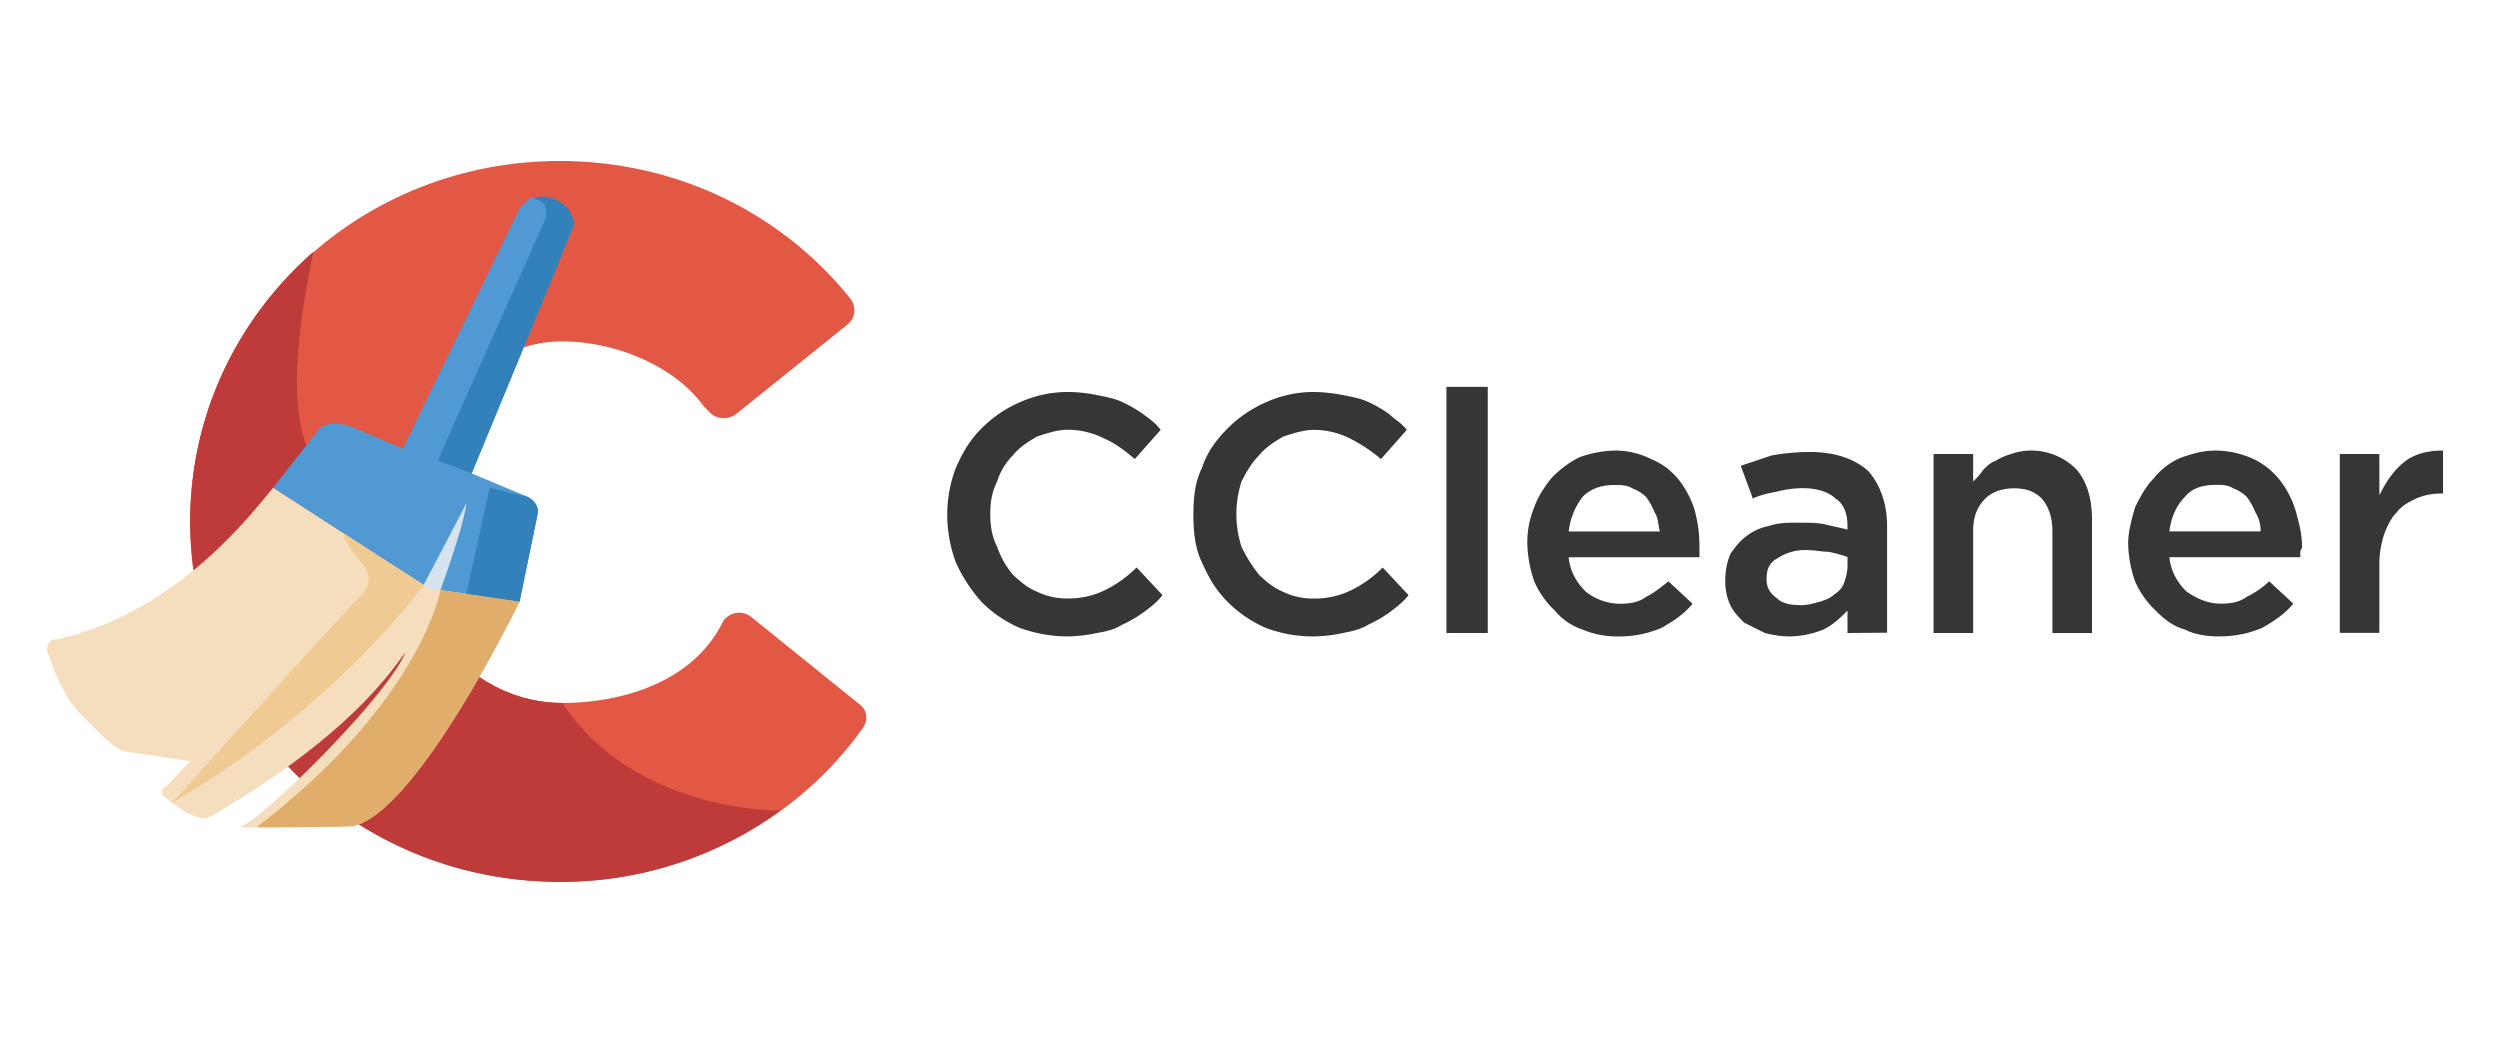
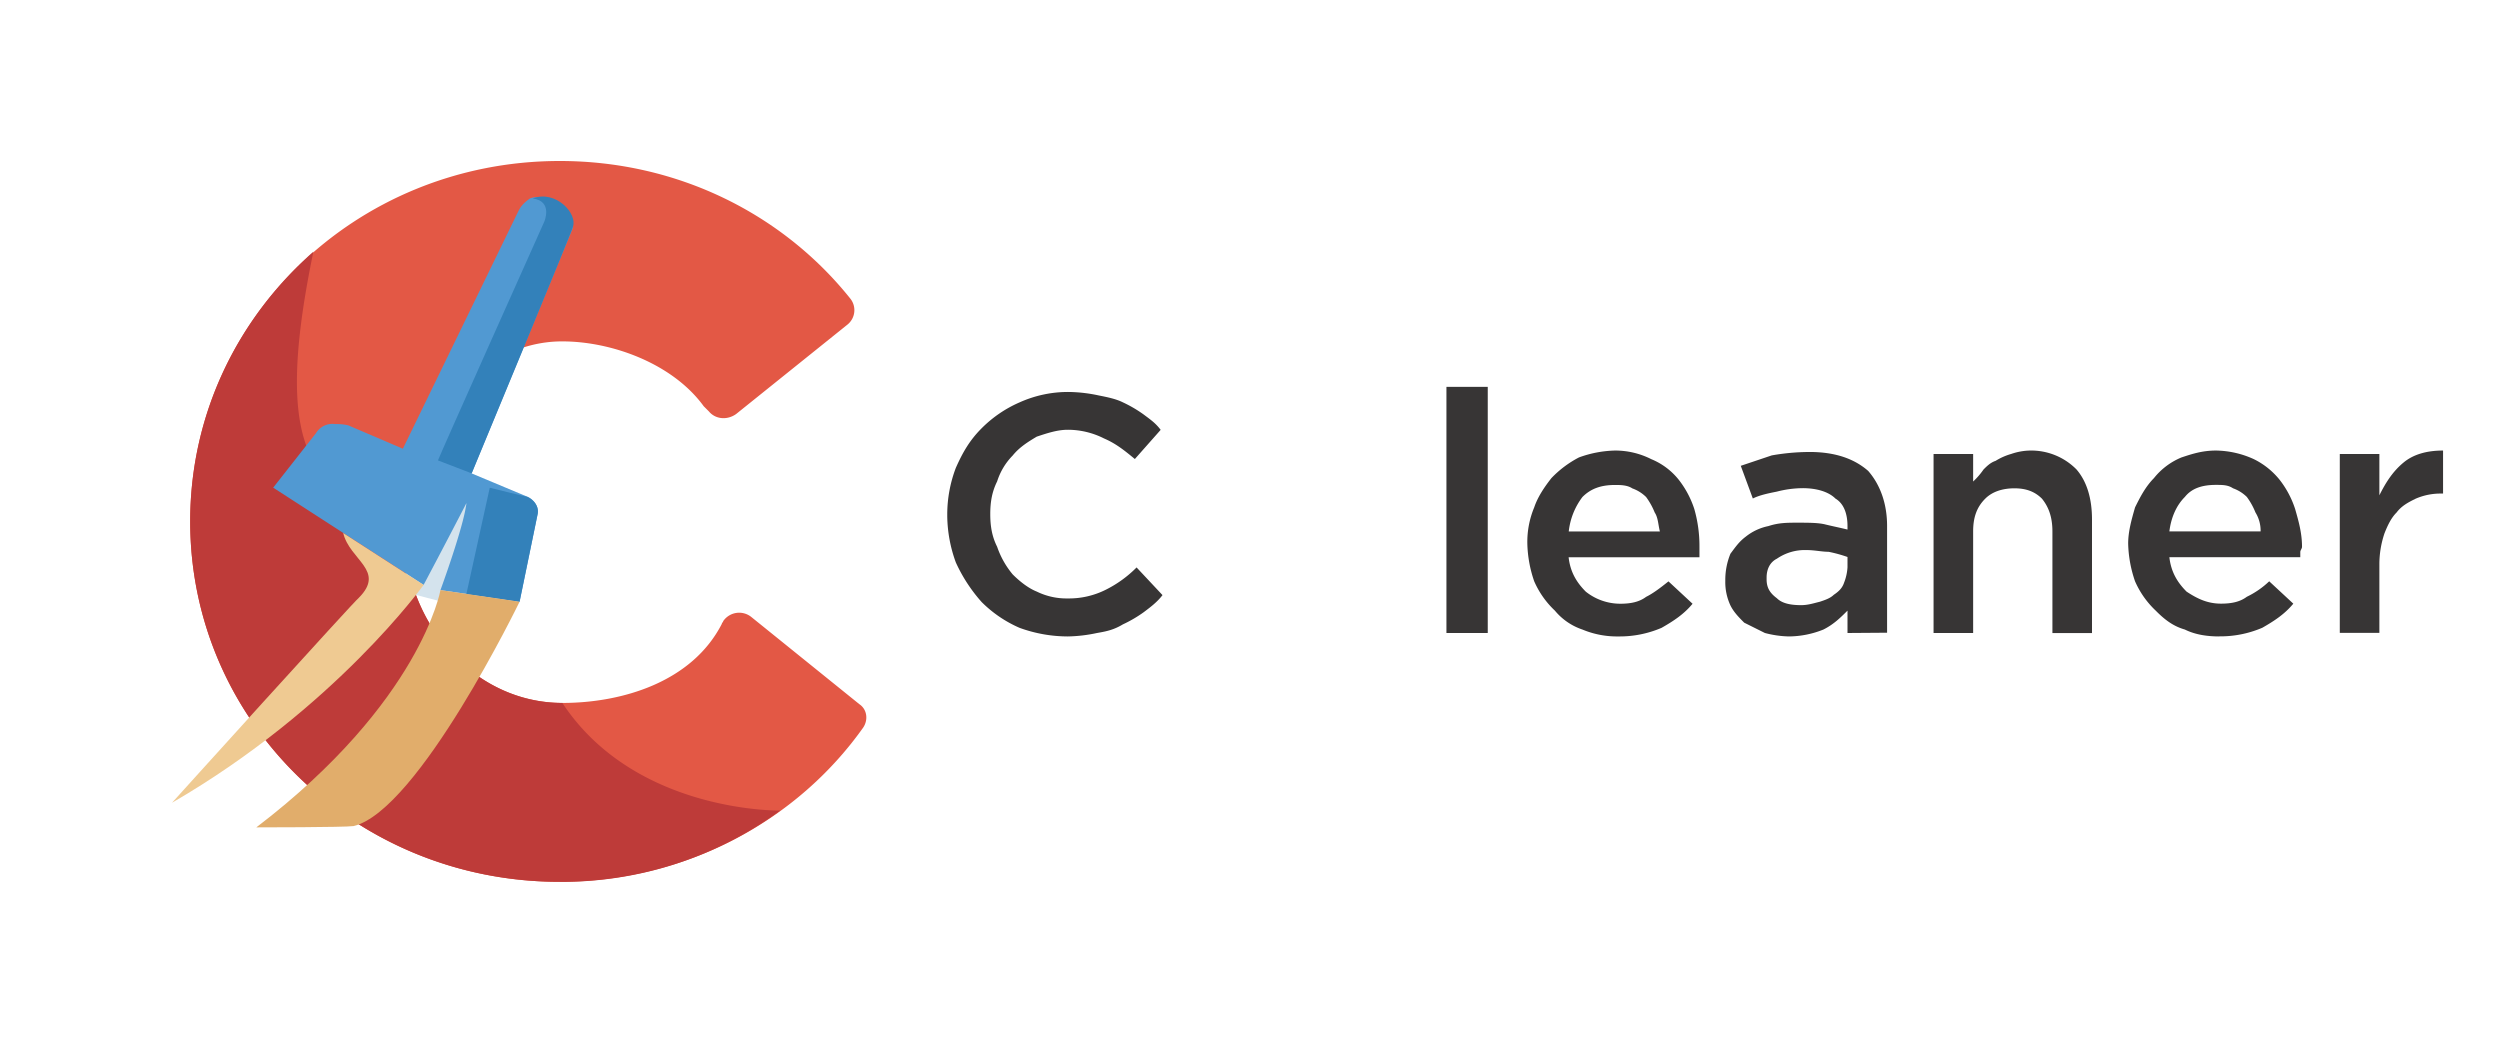
<svg xmlns="http://www.w3.org/2000/svg" id="aac7cf57-3fed-4ee1-937f-b15881f2189f" data-name="Layer 1" viewBox="0 0 1200 500">
  <defs>
    <style>.e6dc24bd-ee46-4a6b-b195-ea81c6fa9c71{fill:#e35845;}.aff7a0c4-8a93-4900-80e5-d5b67bb9b223{fill:#be3b39;}.bd042c5b-37f2-4ab6-a706-c7285956bb44{fill:#d4e3ed;}.b13af476-6bb6-46d2-9243-956d9fa9de0a{fill:#f4debd;}.f5b4f8ff-9b7a-4998-a53f-ae68aacdbd8b{fill:#5199d2;}.a2cc8613-7414-4bed-8801-bcb3c975534a{fill:#3381ba;}.a3328bcc-1a4a-4895-a851-4e342e6ed2bc{fill:#e1ad6b;}.bce0b16a-196a-4e5d-bf4e-ce155f5c32b9{fill:#efca92;}.e423bd53-bae6-4d3b-a655-32ea60e995eb{fill:#373535;}</style>
  </defs>
  <g id="feba7ceb-d756-40c4-98dd-a4aafd84496c" data-name="CCleaner">
    <path class="e6dc24bd-ee46-4a6b-b195-ea81c6fa9c71" d="M268.69,423.28c-98.34,0-177.4-77.18-177.4-173s79.05-173,177.4-173c56.64,0,107.06,25.52,139.42,66a8.88,8.88,0,0,1-1.24,12.45l-53.53,43c-4.36,3.11-10,2.49-13.07-1.25l-2.49-2.49c-14.94-20.54-44.19-31.12-67.84-31.12C228.23,163.73,194,207.3,194,254c0,46.06,34.23,83.41,75.94,83.41,28.63,0,62.24-10,76.56-38,0-.62.62-.62.62-1.24a9.3,9.3,0,0,1,13.69-1.87L412.48,338c3.73,2.49,4.35,7.48,1.87,11.21-31.76,44.82-85.28,74.06-145.66,74.06" />
    <path class="aff7a0c4-8a93-4900-80e5-d5b67bb9b223" d="M268.69,423.28c-98.34,0-177.4-77.18-177.4-173,0-51.66,23-97.72,59.14-129.47C128.64,226,154.78,234.07,194,254c0,46.06,34.23,83.41,75.93,83.41,34.86,52.91,104.57,51.66,104.57,51.66a177.61,177.61,0,0,1-105.81,34.23" />
    <polyline class="bd042c5b-37f2-4ab6-a706-c7285956bb44" points="188.4 282.62 228.85 293.2 223.87 241.53 188.4 282.62" />
-     <path class="b13af476-6bb6-46d2-9243-956d9fa9de0a" d="M206.45,282.62l-75.32-48.55c-11.82,14.31-47.3,60.37-103.94,72.82-1.87,0-3.12.63-3.74,1.87a6.07,6.07,0,0,0-.62,4.36c8.09,23.65,14.31,28,19.29,33,0,.62.63.62,1.25,1.24C55.19,359.8,58.93,361,62,361c.62,0,29.26,4.36,29.26,4.36L79.47,377.85h-.62a3.22,3.22,0,0,0-1.25,2.49c0,.62.62,1.87,1.25,1.87.62.62,11.82,10.58,19.29,10.58.62,0,1.87-.62,2.49-.62,67.85-39.22,87.77-71,94-79.05-8.72,21.16-68.47,80.29-79.67,84,0,0,50.41,0,54.77-.62,31.12-7.47,79.67-107.68,79.67-107.68l-42.94-6.22" />
    <path class="f5b4f8ff-9b7a-4998-a53f-ae68aacdbd8b" d="M274.92,107.71c-.63-3.11-3.74-8.71-3.74-8.71s-11.2-6.23-16.8-3.74c-4.36,3.11-5,5-6.23,7.47L193.37,215.39l-26.14-11.2a23.47,23.47,0,0,0-6.23-.62,9.24,9.24,0,0,0-9.33,4.35l-20.54,26.15,72.2,46.68s10.58-19.92,20.54-39.22c-1.24,11.21-12.45,41.71-12.45,41.71l38,5.6,8.71-42.33c.63-3.11-1.86-6.84-5-8.09l-26.77-11.2,48.55-117.64v-1.87" />
    <path class="a2cc8613-7414-4bed-8801-bcb3c975534a" d="M255.62,95.26c10,1.25,5.6,11.21,5.6,11.21s-51,113.9-51,114.53l16.18,6.22s48.56-117,48.56-118.26c2.48-6.23-8.1-18-19.3-13.7" />
    <path class="a2cc8613-7414-4bed-8801-bcb3c975534a" d="M223.87,285.11l11.21-51s17.43,4.35,18,4.35c6.23,3.11,5,8.1,5,8.1l-8.71,42.32-25.53-3.73" />
    <path class="a3328bcc-1a4a-4895-a851-4e342e6ed2bc" d="M211.42,283.24s-9.33,53.53-88.38,113.9c0,0,42.32,0,46.68-.62,31.12-7.47,79.67-107.68,79.67-107.68l-38-5.6" />
    <path class="bce0b16a-196a-4e5d-bf4e-ce155f5c32b9" d="M203.33,280.75l-38.59-24.9c3.12,13.07,20.54,18,7.47,31.12-1.86,1.25-90.25,99-89.63,98.35C161,339.88,203.33,280.75,203.33,280.75" />
    <path class="e423bd53-bae6-4d3b-a655-32ea60e995eb" d="M512.52,305.49a67.8,67.8,0,0,1-23.14-4.13A59,59,0,0,1,471.21,289a75.61,75.61,0,0,1-12.4-19,66.74,66.74,0,0,1-4.13-22.31v-.83a63.12,63.12,0,0,1,4.13-22.31c3.31-7.43,6.61-13.21,12.4-19a58.69,58.69,0,0,1,18.17-12.4,56.63,56.63,0,0,1,24-5,72.45,72.45,0,0,1,14,1.66c4.13.82,8.26,1.65,11.57,3.3a61.28,61.28,0,0,1,9.91,5.78c3.3,2.48,5.79,4.14,8.26,7.44l-12.39,14c-5-4.13-9.09-7.43-14.87-9.91a38.43,38.43,0,0,0-17.35-4.13c-5,0-9.92,1.65-14.88,3.3-4.13,2.48-8.26,5-11.56,9.08a31.08,31.08,0,0,0-7.44,12.4c-2.48,5-3.3,9.92-3.3,15.7s.82,10.75,3.3,15.69a41.67,41.67,0,0,0,7.44,13.23c3.3,3.3,7.43,6.61,11.56,8.26a32.41,32.41,0,0,0,14.88,3.3,39.34,39.34,0,0,0,18.17-4.13,55.84,55.84,0,0,0,14.88-10.75L558,285.65c-2.48,3.3-5.78,5.78-9.09,8.26a61.28,61.28,0,0,1-9.91,5.78c-4.13,2.48-7.43,3.31-12.39,4.14a71.78,71.78,0,0,1-14.05,1.66" />
-     <path class="e423bd53-bae6-4d3b-a655-32ea60e995eb" d="M630.67,305.49a64.29,64.29,0,0,1-23.14-4.13A59.13,59.13,0,0,1,589.36,289c-5.79-5.79-9.09-11.57-12.4-19-3.3-6.61-4.13-14.87-4.13-22.31v-.83c0-8.26.83-15.69,4.13-22.31,2.48-7.43,6.61-13.21,12.4-19a58.69,58.69,0,0,1,18.17-12.4,55.57,55.57,0,0,1,23.14-5,81.55,81.55,0,0,1,14.87,1.66c4.13.82,8.26,1.65,11.57,3.3A61.28,61.28,0,0,1,667,198.9c2.48,2.48,5.79,4.14,8.26,7.44l-12.39,14A77.67,77.67,0,0,0,648,210.47a38.39,38.39,0,0,0-17.35-4.13c-5,0-9.92,1.65-14.88,3.3-4.13,2.48-8.26,5-11.56,9.08-3.3,3.31-5.79,7.44-8.27,12.4a51.1,51.1,0,0,0,0,31.39,70.82,70.82,0,0,0,8.27,13.23c3.3,3.3,7.43,6.61,11.56,8.26a32.41,32.41,0,0,0,14.88,3.3,39.41,39.41,0,0,0,18.18-4.13,56,56,0,0,0,14.87-10.75l12.39,13.23c-2.48,3.3-5.78,5.78-9.09,8.26a60.86,60.86,0,0,1-9.91,5.78c-4.13,2.48-8.26,3.31-12.39,4.14a71.87,71.87,0,0,1-14.05,1.66" />
    <rect class="e423bd53-bae6-4d3b-a655-32ea60e995eb" x="694.29" y="185.69" width="19.83" height="118.15" />
    <path class="e423bd53-bae6-4d3b-a655-32ea60e995eb" d="M776.91,305.49a43.1,43.1,0,0,1-17.35-3.31,29.29,29.29,0,0,1-13.22-9.08,43,43,0,0,1-9.91-14.05,59.14,59.14,0,0,1-3.31-18.17,43.1,43.1,0,0,1,3.31-17.35c1.65-5,5-9.92,8.26-14.05a50.42,50.42,0,0,1,13.22-9.92,54,54,0,0,1,17.34-3.3,38.33,38.33,0,0,1,17.35,4.13,32.73,32.73,0,0,1,13.22,9.92,45.71,45.71,0,0,1,7.44,14,64.57,64.57,0,0,1,2.48,18.18v5h-62.8c.83,7.43,4.13,12.39,8.27,16.53a26.62,26.62,0,0,0,16.52,5.77c5,0,9.09-.82,12.4-3.3,3.3-1.64,6.61-4.13,10.74-7.43l11.56,10.74c-4.12,5-9.08,8.26-14.87,11.56a51,51,0,0,1-20.65,4.13m19.83-50.4c-.83-3.3-.83-6.61-2.48-9.09a33.93,33.93,0,0,0-4.13-7.43,18.06,18.06,0,0,0-6.61-4.14c-2.48-1.64-5.78-1.64-8.27-1.64-6.61,0-11.56,1.64-15.69,5.78A33.32,33.32,0,0,0,753,255.1h43.79Z" />
    <path class="e423bd53-bae6-4d3b-a655-32ea60e995eb" d="M886.8,303.84V293.1c-3.3,3.3-6.61,6.6-11.57,9.08a45,45,0,0,1-16.53,3.31,48.47,48.47,0,0,1-11.56-1.66l-9.92-4.95c-2.48-2.49-5-5-6.61-8.27A26.39,26.39,0,0,1,828.14,279v-.82a33.13,33.13,0,0,1,2.47-12.39c2.48-3.31,4.13-5.79,7.44-8.26a25.51,25.51,0,0,1,10.74-5c5-1.64,9.09-1.64,14.05-1.64s9.91,0,13.21.82,7.44,1.65,10.75,2.48v-1.65c0-5.79-1.66-10.74-5.78-13.22-3.31-3.31-9.09-5-15.7-5a50.39,50.39,0,0,0-12.4,1.65c-4.13.83-8.26,1.66-11.56,3.31l-5.79-15.69,14.87-5a106.11,106.11,0,0,1,18.18-1.64c12.4,0,21.48,3.3,28.1,9.08,5.78,6.61,9.08,15.7,9.08,26.44v51.23m-19-36.35a66.92,66.92,0,0,0-9.09-2.49c-3.31,0-6.61-.83-10.74-.83a23.63,23.63,0,0,0-14.05,4.14c-3.3,1.65-4.95,4.95-4.95,9.09v.82c0,4.13,1.65,6.62,4.95,9.09,2.48,2.48,6.61,3.3,11.57,3.3,3.3,0,5.78-.83,9.09-1.65,2.47-.83,4.95-1.65,6.61-3.3,2.48-1.65,4.13-3.31,4.95-5.79a24,24,0,0,0,1.66-7.44v-4.94Z" />
    <path class="e423bd53-bae6-4d3b-a655-32ea60e995eb" d="M928.11,217.91h19v13.22a34.94,34.94,0,0,0,5-5.79c1.65-1.64,3.3-3.3,5.78-4.13a29.22,29.22,0,0,1,7.44-3.3,29.51,29.51,0,0,1,9.08-1.65,30.51,30.51,0,0,1,22.31,9.08c5,5.79,7.44,14,7.44,24v54.53h-19V255.09c0-6.61-1.66-11.57-5-15.7-3.3-3.31-7.44-5-13.22-5s-10.74,1.65-14.05,5c-4.13,4.13-5.78,9.09-5.78,15.7v48.75h-19" />
    <path class="e423bd53-bae6-4d3b-a655-32ea60e995eb" d="M1065.26,305.49c-5.78,0-11.56-.83-16.52-3.31-5.79-1.65-9.91-4.95-14-9.08a43.17,43.17,0,0,1-9.91-14.05,59.14,59.14,0,0,1-3.31-18.17c0-5.79,1.65-11.57,3.31-17.35,2.48-5,5-9.92,9.08-14.05a33,33,0,0,1,13.22-9.92c5-1.65,9.92-3.3,16.53-3.3a45,45,0,0,1,18.18,4.13,36.61,36.61,0,0,1,12.39,9.92,45.68,45.68,0,0,1,7.43,14c1.66,5.79,3.31,11.57,3.31,18.18,0,.83-.83,1.65-.83,2.48v2.48H1041.3c.83,7.43,4.13,12.39,8.26,16.53,5,3.3,9.92,5.77,16.53,5.77,5,0,9.08-.82,12.39-3.3a41.61,41.61,0,0,0,10.74-7.43l11.57,10.74c-4.13,5-9.09,8.26-14.87,11.56a51,51,0,0,1-20.66,4.13m19.83-50.4a16.61,16.61,0,0,0-2.48-9.09,33.12,33.12,0,0,0-4.13-7.43,18.06,18.06,0,0,0-6.61-4.14c-2.48-1.64-5-1.64-8.26-1.64-6.61,0-11.57,1.64-14.87,5.78-4.13,4.13-6.61,9.91-7.44,16.53h43.79Z" />
    <path class="e423bd53-bae6-4d3b-a655-32ea60e995eb" d="M1123.1,217.91h19v19.83c3.31-6.61,6.61-11.57,11.57-15.7s11.57-5.78,19-5.78v20.65h-.83a30,30,0,0,0-12.39,2.49c-3.3,1.65-6.61,3.3-9.09,6.6-2.48,2.48-4.13,5.79-5.78,9.92a46.56,46.56,0,0,0-2.48,14.87v33h-19" />
  </g>
</svg>